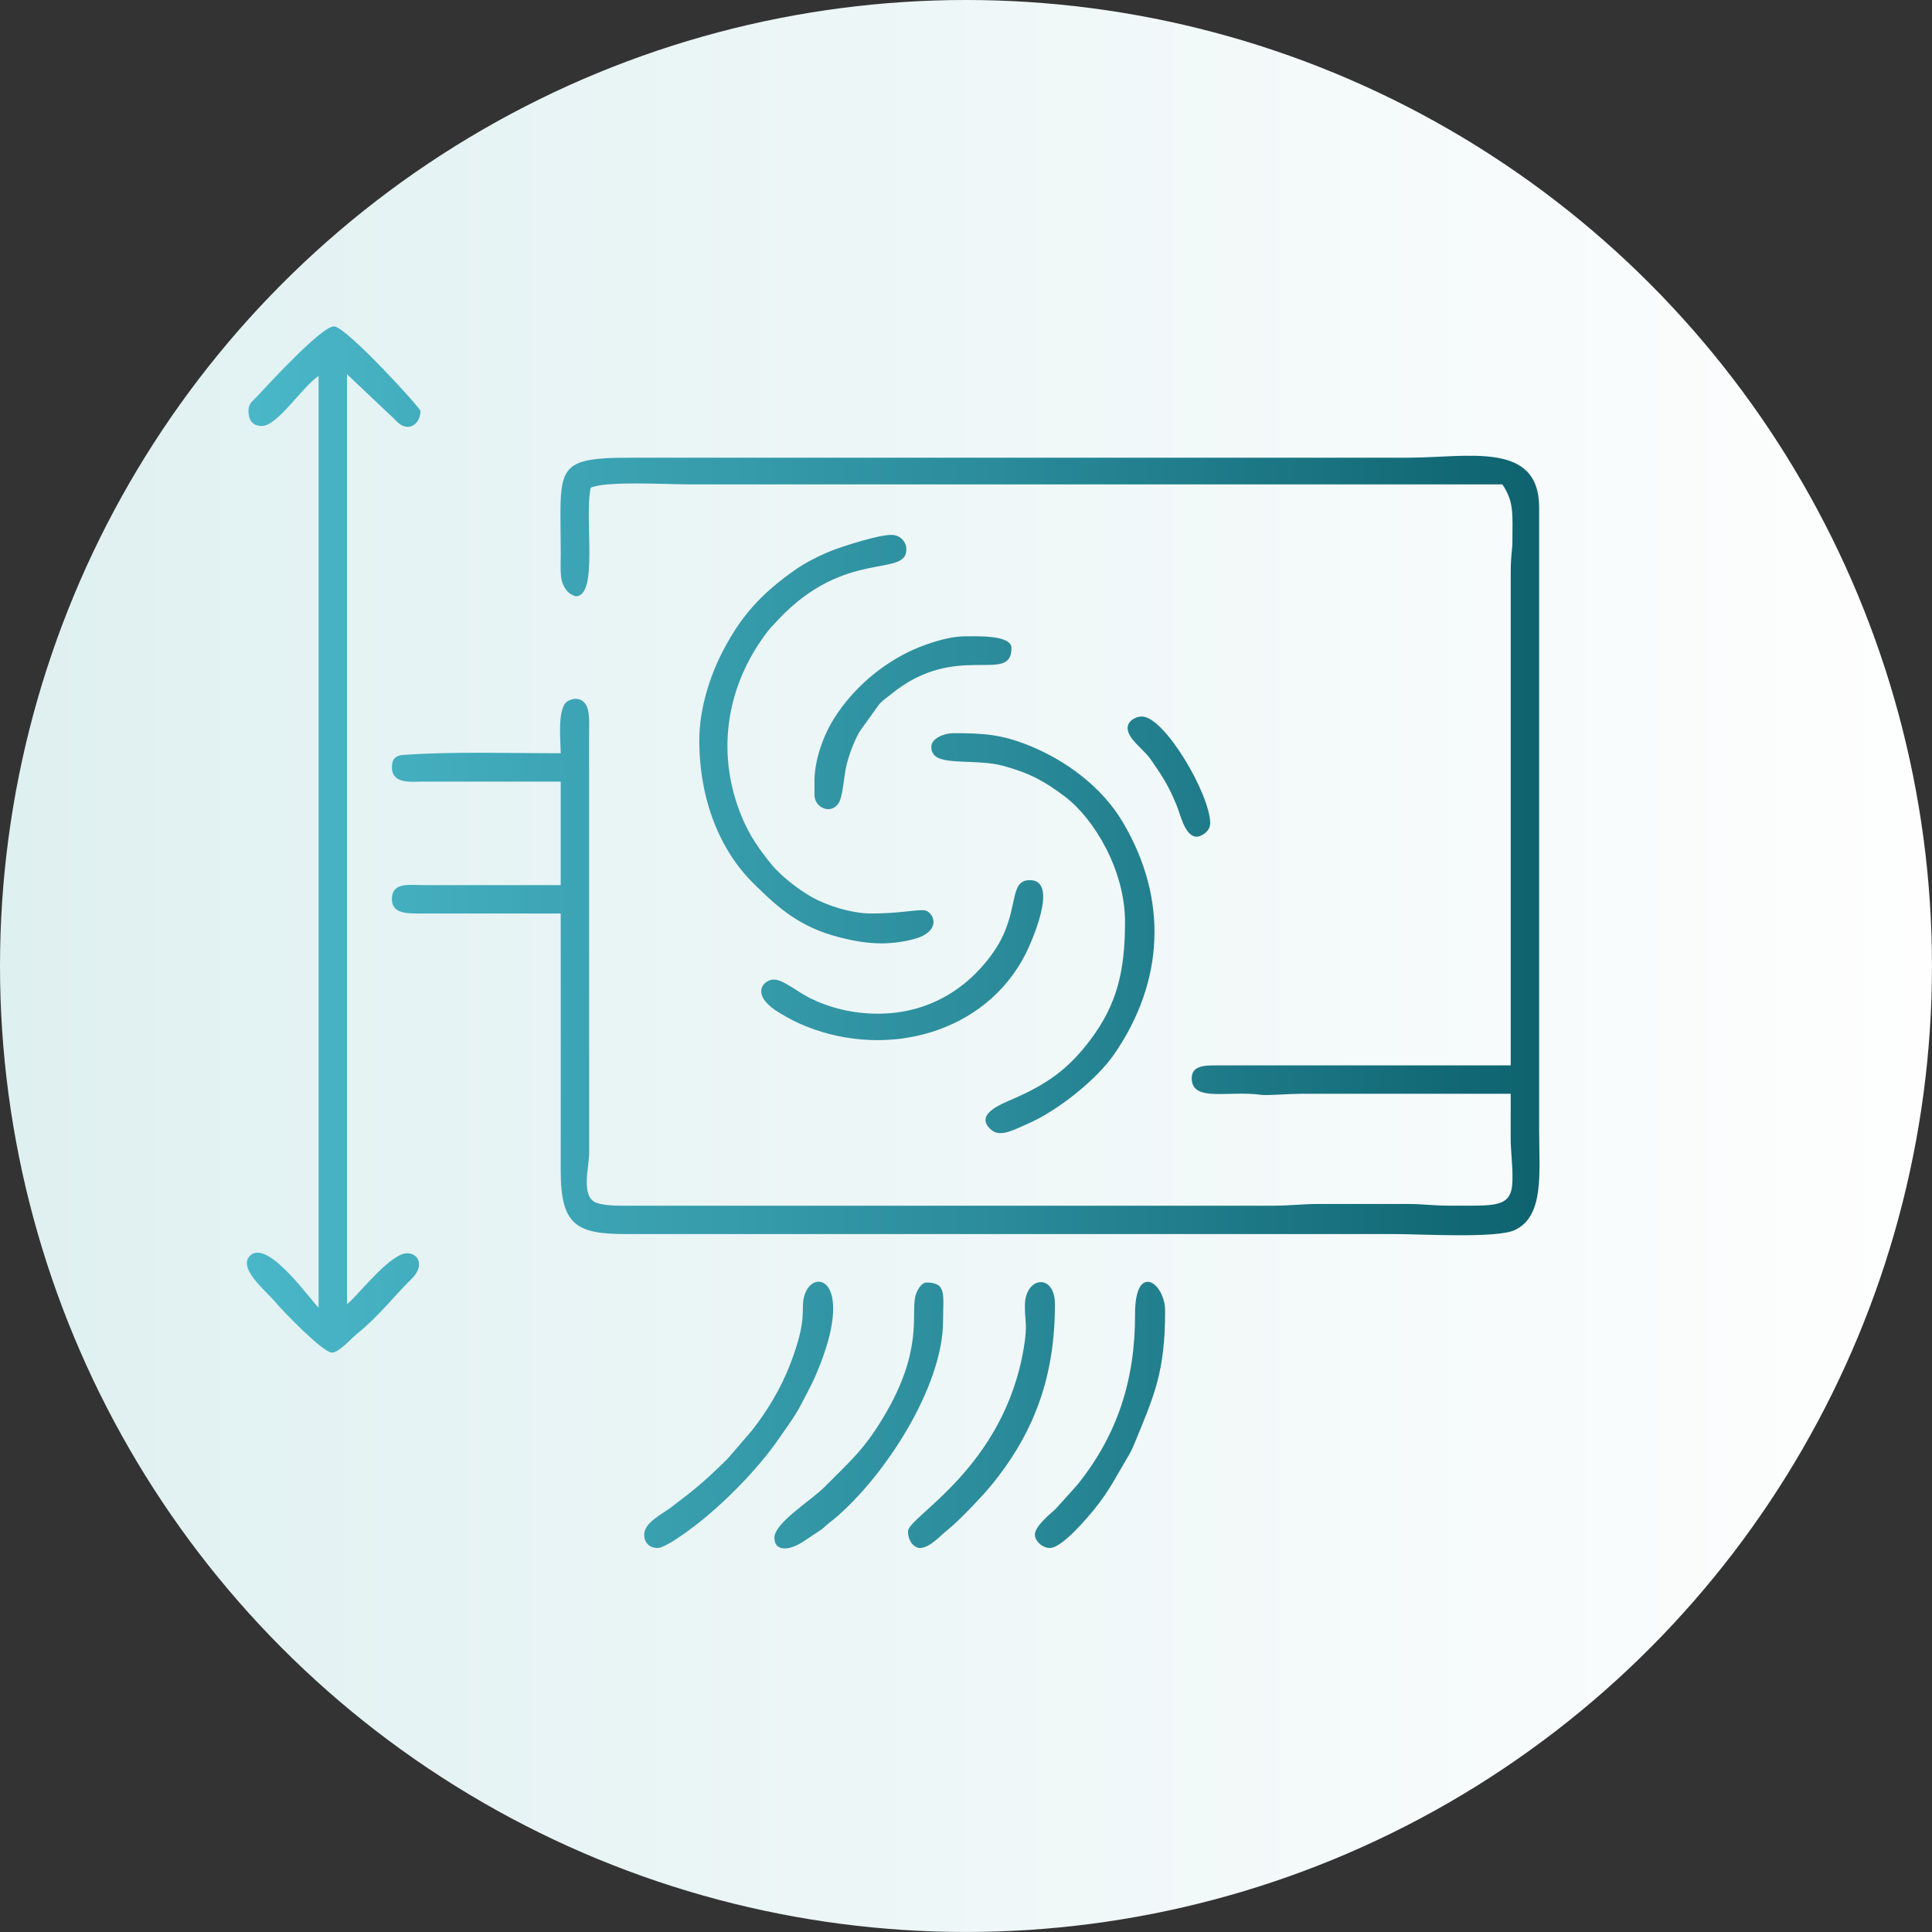
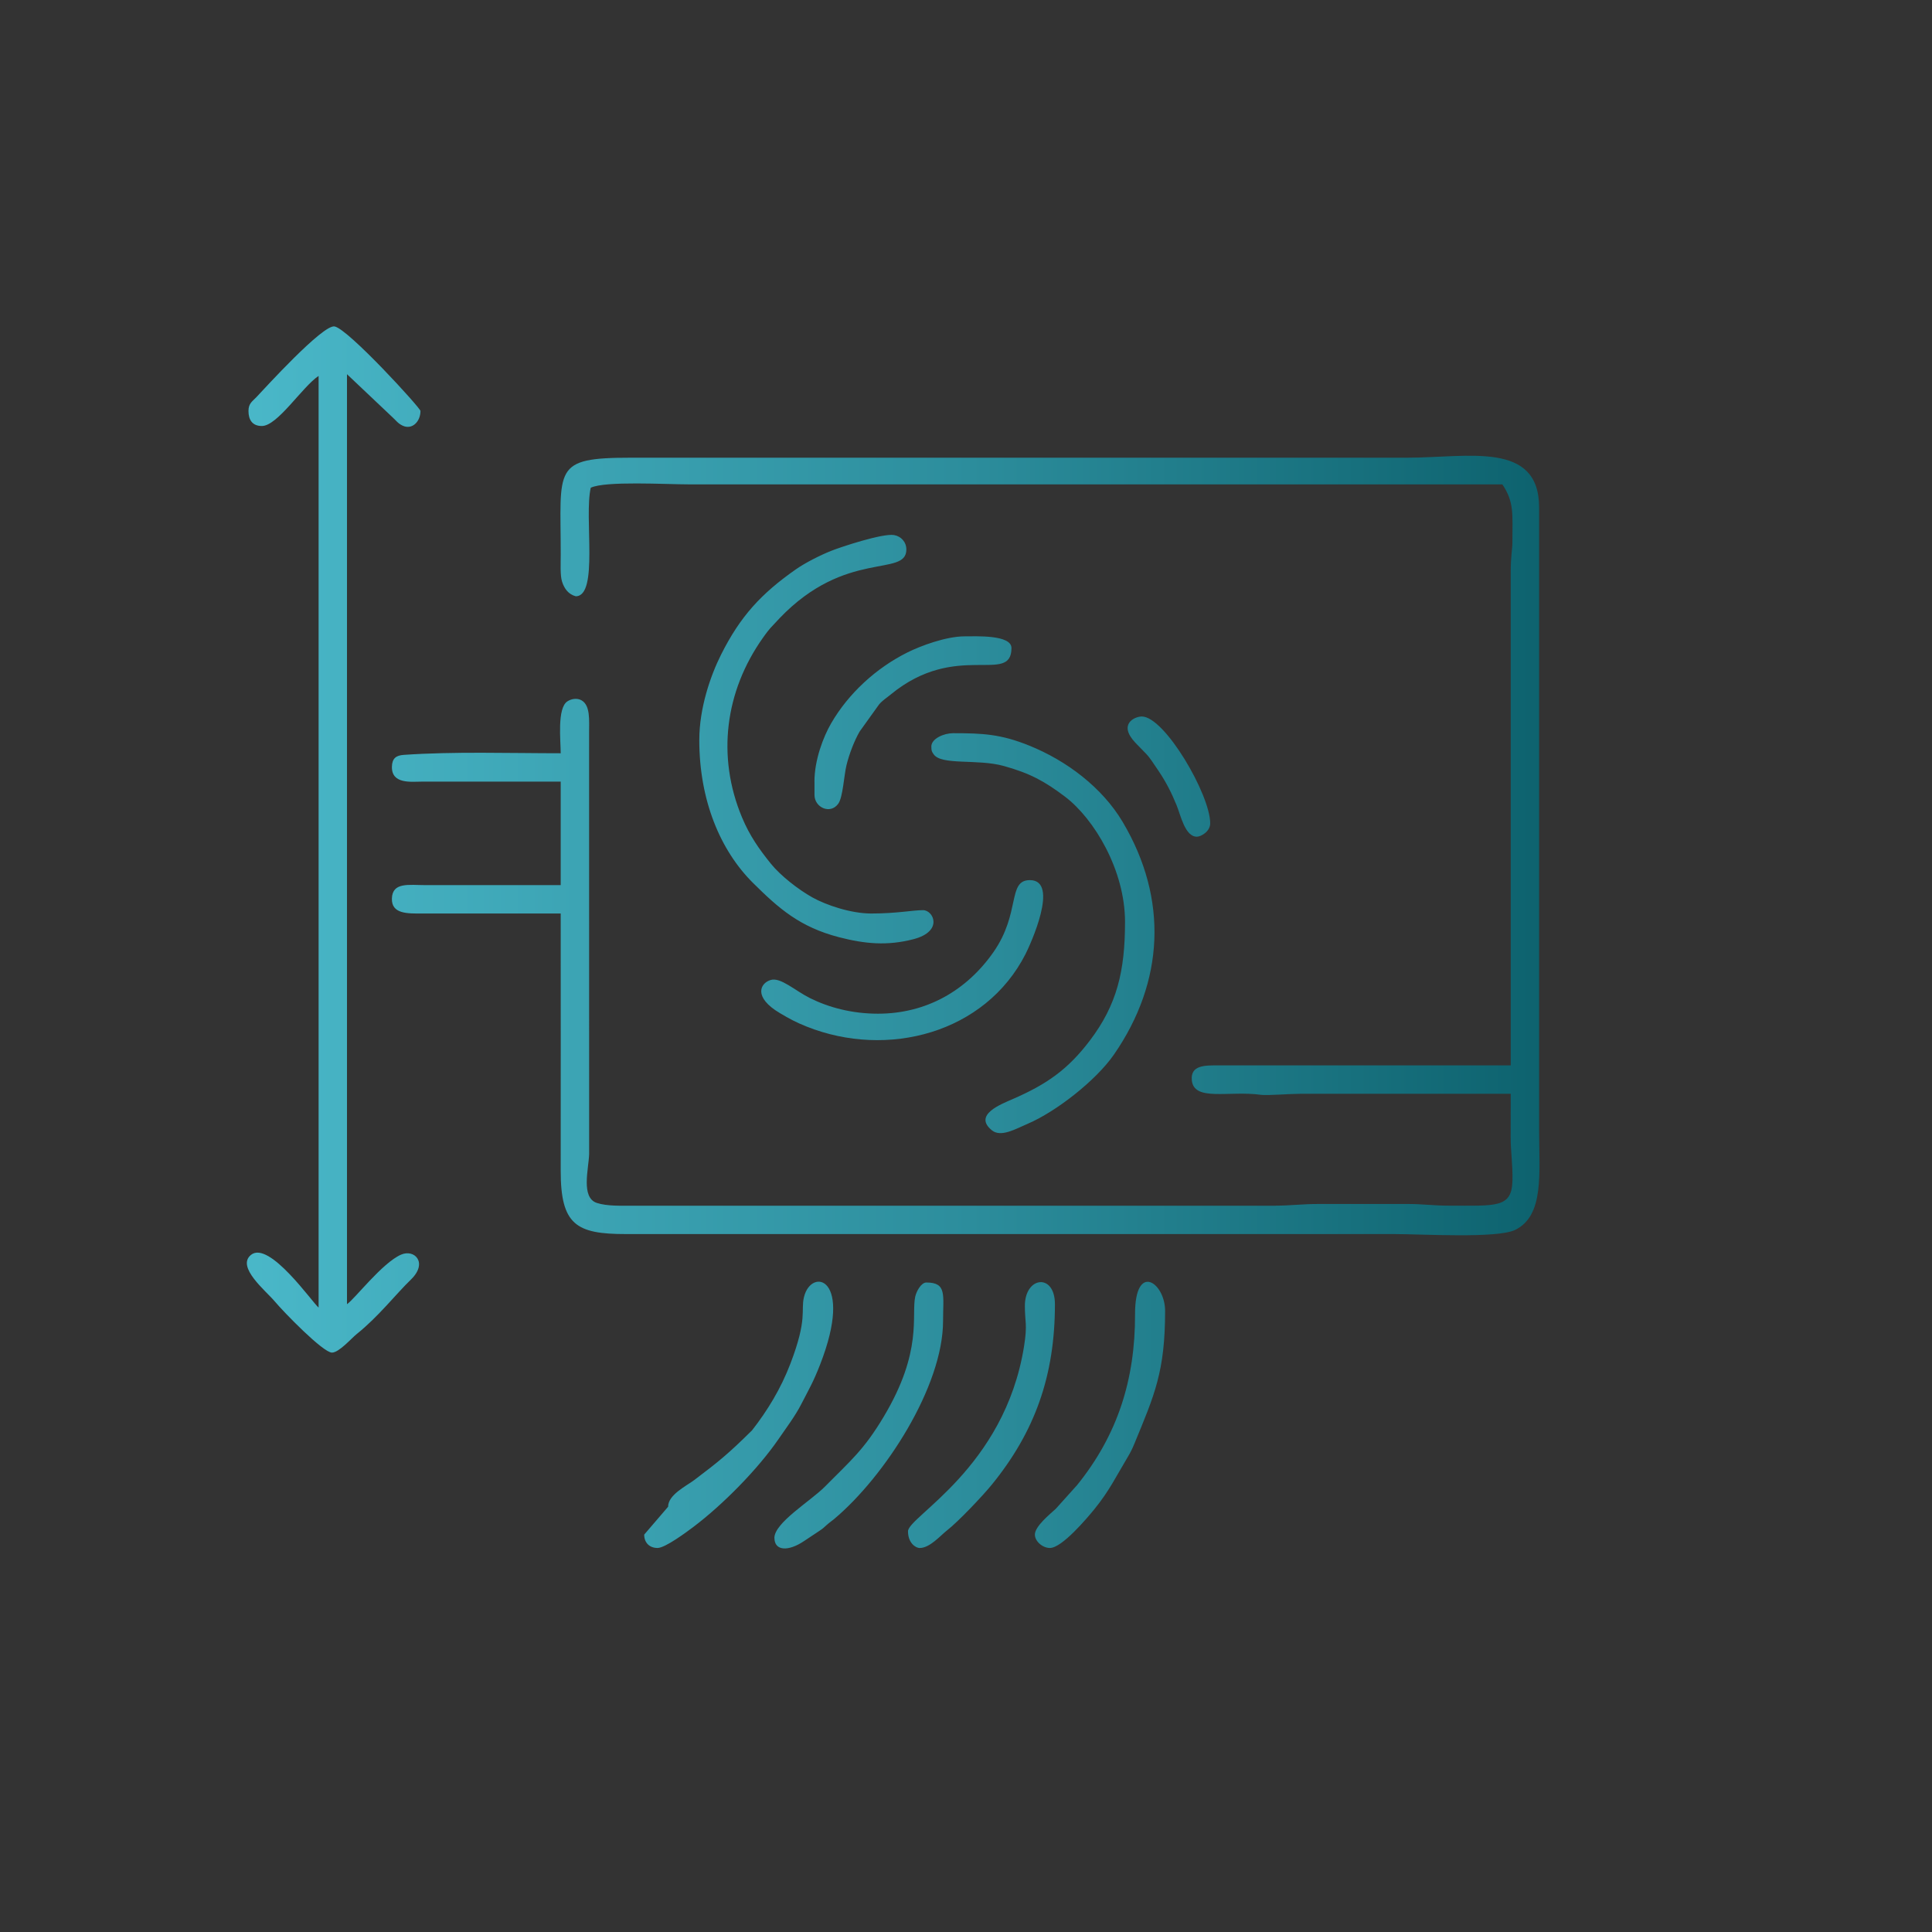
<svg xmlns="http://www.w3.org/2000/svg" xml:space="preserve" width="300px" height="300px" version="1.1" shape-rendering="geometricPrecision" text-rendering="geometricPrecision" image-rendering="optimizeQuality" fill-rule="evenodd" clip-rule="evenodd" viewBox="0 0 76097 76097">
  <rect x="0" y="0" width="76097" height="76097" fill="#333333" stroke="none" />
  <defs>
    <linearGradient id="id0" gradientUnits="userSpaceOnUse" x1="-0" y1="38048.5" x2="76096.9" y2="38048.5">
      <stop offset="0" stop-color="#DFF0F1" />
      <stop offset="1" stop-color="#FEFEFE" />
    </linearGradient>
    <linearGradient id="id1" gradientUnits="userSpaceOnUse" x1="9299.67" y1="36948.1" x2="60833.6" y2="36948.1">
      <stop offset="0" stop-color="#4AB8C9" />
      <stop offset="0.561" stop-color="#2C8D9C" />
      <stop offset="1" stop-color="#0D626E" />
    </linearGradient>
  </defs>
  <g id="Слой_x0020_1">
-     <circle fill="url(#id0)" cx="38048" cy="38048" r="38048" />
-     <path fill="url(#id1)" d="M50247 47490c-8423,0 -16845,-1 -25268,0 -511,0 -1066,23 -1470,-109 -639,-209 -321,-1347 -304,-1928l-2 -16574c1,-520 52,-1088 -293,-1292 -182,-107 -412,-60 -563,39 -410,268 -262,1561 -262,2043 -1987,0 -4224,-73 -6183,64 -306,21 -457,142 -465,464 -17,698 762,591 1190,589l5458 0 0 4077 -5327 0c-649,0 -1304,-129 -1322,530 -16,607 605,591 1190,588l5459 0c0,3376 4,6752 0,10127 -3,2141 616,2500 2565,2499l25377 0c1625,0 3249,0 4874,0 1104,0 4058,180 4771,-161 1162,-557 951,-2249 951,-3916l0 -24537c0,-2640 -2806,-1965 -5195,-1965 -2411,0 -4823,0 -7234,0 -4856,0 -9712,0 -14568,0 -2926,0 -5852,0 -8778,0 -3110,0 -2761,396 -2762,3814 0,352 -27,818 52,1066 91,286 255,502 539,578 913,0 322,-3117 592,-4275 572,-274 2959,-132 3868,-132 23588,0 24457,0 32038,0 472,705 395,1160 395,2282 0,294 -67,512 -66,1203l0 19400 -11509 0c-548,-4 -1108,-8 -1052,584 81,852 1465,399 2727,575 237,33 1135,-41 1548,-41l8286 0c0,570 1,1141 -2,1711 -2,563 85,1056 70,1711 -25,1089 -652,983 -2501,984 -644,0 -1031,-68 -1644,-66l-3486 0c-649,0 -1119,66 -1694,66zm-3106 -14534c160,0 526,-203 526,-526 0,-1131 -1792,-4209 -2696,-4209 -274,0 -948,298 -248,1037 568,599 408,359 919,1120 292,436 499,845 701,1337 160,388 330,1241 798,1241zm-15060 -2170l0 526c0,494 623,779 936,345 185,-257 224,-1109 324,-1518 108,-440 307,-960 517,-1324l769 -1072c147,-168 291,-252 462,-393 2577,-2118 4750,-359 4750,-1826 0,-530 -1408,-460 -1841,-460 -733,0 -1739,375 -2259,635 -1230,614 -2316,1608 -3000,2787 -314,541 -660,1450 -660,2300zm8681 29659c0,260 298,526 592,526 477,0 1470,-1183 1755,-1533 583,-716 858,-1295 1308,-2046 107,-178 181,-326 263,-526 791,-1919 1211,-2840 1211,-5233 0,-1114 -1189,-1949 -1184,131 7,2577 -690,4757 -2281,6729l-841 935c-217,200 -824,687 -824,1017zm-395 -9009c0,650 109,716 -35,1609 -771,4774 -4568,6690 -4568,7269 0,453 295,658 460,658 402,0 812,-487 1080,-696 433,-336 1400,-1355 1757,-1794 1707,-2095 2490,-4305 2490,-7112 0,-1235 -1184,-1102 -1184,66zm-9864 9141c0,506 537,548 1171,119 212,-143 381,-251 593,-394 158,-106 155,-111 292,-234 133,-119 163,-126 292,-234 2003,-1680 4294,-5225 4294,-7806 0,-1027 156,-1513 -658,-1513 -207,0 -392,353 -437,550 -166,742 313,2138 -1245,4740 -781,1305 -1282,1707 -2314,2750 -558,565 -1990,1420 -1990,2022zm-5130 -132c0,318 208,526 526,526 305,0 1162,-641 1409,-827 1162,-876 2548,-2282 3365,-3474 294,-428 647,-896 882,-1354 318,-620 466,-852 743,-1559 1356,-3468 -341,-3853 -631,-2670 -134,547 151,831 -534,2622 -381,997 -908,1855 -1513,2630l-942 1097c-916,906 -1302,1222 -2262,1947 -322,243 -1043,586 -1043,1061zm9207 -20518c-1023,0 -1941,-247 -2675,-613 -597,-298 -1159,-832 -1549,-715 -417,125 -698,678 365,1307 372,220 623,358 1050,528 3192,1272 7033,259 8620,-2852 180,-353 1362,-2916 174,-2916 -896,0 -352,1286 -1437,2838 -1052,1504 -2631,2423 -4547,2423zm2104 -10522c0,163 13,193 90,304 307,445 1725,173 2762,461 1021,283 1606,598 2410,1207 1155,874 2366,2902 2366,4933 0,1945 -319,3266 -1381,4669 -870,1150 -1708,1729 -3024,2303 -488,213 -1581,630 -842,1236 357,293 939,-52 1424,-260 1088,-464 2672,-1687 3390,-2726 1978,-2863 2139,-6121 346,-9148 -811,-1370 -2217,-2424 -3689,-3018 -1117,-451 -1827,-487 -2998,-487 -352,0 -855,209 -855,526zm-9141 -263c0,2377 824,4354 2121,5639 1010,1001 1838,1734 3389,2135 1004,260 1896,347 2932,75 1181,-309 783,-1142 371,-1142 -410,0 -1030,132 -2039,132 -808,0 -1787,-336 -2323,-636 -555,-311 -1255,-859 -1632,-1327 -454,-564 -831,-1092 -1136,-1823 -1006,-2407 -663,-4972 818,-7065 128,-181 245,-343 410,-510l254 -272c2611,-2726 4991,-1600 4991,-2703 0,-299 -208,-522 -484,-570 -444,-77 -2086,465 -2486,625 -439,176 -1018,471 -1380,724 -1368,957 -2190,1849 -2950,3364 -418,834 -855,2108 -855,3354zm-17756 -12955c0,353 155,592 526,592 620,0 1586,-1538 2236,-1973l0 36695c-220,-162 -1944,-2662 -2665,-2073 -585,478 589,1415 936,1829 351,419 1904,2019 2255,2019 278,0 775,-572 977,-733 853,-681 1547,-1578 2132,-2143 683,-660 144,-1214 -386,-983 -745,325 -1825,1747 -2131,1952l0 -36630 1791 1695c145,130 209,241 399,331 371,176 704,-153 704,-579 0,-114 -2839,-3223 -3382,-3328 -459,-89 -2768,2456 -3080,2785 -156,165 -312,243 -312,543z" />
+     <path fill="url(#id1)" d="M50247 47490c-8423,0 -16845,-1 -25268,0 -511,0 -1066,23 -1470,-109 -639,-209 -321,-1347 -304,-1928l-2 -16574c1,-520 52,-1088 -293,-1292 -182,-107 -412,-60 -563,39 -410,268 -262,1561 -262,2043 -1987,0 -4224,-73 -6183,64 -306,21 -457,142 -465,464 -17,698 762,591 1190,589l5458 0 0 4077 -5327 0c-649,0 -1304,-129 -1322,530 -16,607 605,591 1190,588l5459 0c0,3376 4,6752 0,10127 -3,2141 616,2500 2565,2499l25377 0c1625,0 3249,0 4874,0 1104,0 4058,180 4771,-161 1162,-557 951,-2249 951,-3916l0 -24537c0,-2640 -2806,-1965 -5195,-1965 -2411,0 -4823,0 -7234,0 -4856,0 -9712,0 -14568,0 -2926,0 -5852,0 -8778,0 -3110,0 -2761,396 -2762,3814 0,352 -27,818 52,1066 91,286 255,502 539,578 913,0 322,-3117 592,-4275 572,-274 2959,-132 3868,-132 23588,0 24457,0 32038,0 472,705 395,1160 395,2282 0,294 -67,512 -66,1203l0 19400 -11509 0c-548,-4 -1108,-8 -1052,584 81,852 1465,399 2727,575 237,33 1135,-41 1548,-41l8286 0c0,570 1,1141 -2,1711 -2,563 85,1056 70,1711 -25,1089 -652,983 -2501,984 -644,0 -1031,-68 -1644,-66l-3486 0c-649,0 -1119,66 -1694,66zm-3106 -14534c160,0 526,-203 526,-526 0,-1131 -1792,-4209 -2696,-4209 -274,0 -948,298 -248,1037 568,599 408,359 919,1120 292,436 499,845 701,1337 160,388 330,1241 798,1241zm-15060 -2170l0 526c0,494 623,779 936,345 185,-257 224,-1109 324,-1518 108,-440 307,-960 517,-1324l769 -1072c147,-168 291,-252 462,-393 2577,-2118 4750,-359 4750,-1826 0,-530 -1408,-460 -1841,-460 -733,0 -1739,375 -2259,635 -1230,614 -2316,1608 -3000,2787 -314,541 -660,1450 -660,2300zm8681 29659c0,260 298,526 592,526 477,0 1470,-1183 1755,-1533 583,-716 858,-1295 1308,-2046 107,-178 181,-326 263,-526 791,-1919 1211,-2840 1211,-5233 0,-1114 -1189,-1949 -1184,131 7,2577 -690,4757 -2281,6729l-841 935c-217,200 -824,687 -824,1017zm-395 -9009c0,650 109,716 -35,1609 -771,4774 -4568,6690 -4568,7269 0,453 295,658 460,658 402,0 812,-487 1080,-696 433,-336 1400,-1355 1757,-1794 1707,-2095 2490,-4305 2490,-7112 0,-1235 -1184,-1102 -1184,66zm-9864 9141c0,506 537,548 1171,119 212,-143 381,-251 593,-394 158,-106 155,-111 292,-234 133,-119 163,-126 292,-234 2003,-1680 4294,-5225 4294,-7806 0,-1027 156,-1513 -658,-1513 -207,0 -392,353 -437,550 -166,742 313,2138 -1245,4740 -781,1305 -1282,1707 -2314,2750 -558,565 -1990,1420 -1990,2022zm-5130 -132c0,318 208,526 526,526 305,0 1162,-641 1409,-827 1162,-876 2548,-2282 3365,-3474 294,-428 647,-896 882,-1354 318,-620 466,-852 743,-1559 1356,-3468 -341,-3853 -631,-2670 -134,547 151,831 -534,2622 -381,997 -908,1855 -1513,2630c-916,906 -1302,1222 -2262,1947 -322,243 -1043,586 -1043,1061zm9207 -20518c-1023,0 -1941,-247 -2675,-613 -597,-298 -1159,-832 -1549,-715 -417,125 -698,678 365,1307 372,220 623,358 1050,528 3192,1272 7033,259 8620,-2852 180,-353 1362,-2916 174,-2916 -896,0 -352,1286 -1437,2838 -1052,1504 -2631,2423 -4547,2423zm2104 -10522c0,163 13,193 90,304 307,445 1725,173 2762,461 1021,283 1606,598 2410,1207 1155,874 2366,2902 2366,4933 0,1945 -319,3266 -1381,4669 -870,1150 -1708,1729 -3024,2303 -488,213 -1581,630 -842,1236 357,293 939,-52 1424,-260 1088,-464 2672,-1687 3390,-2726 1978,-2863 2139,-6121 346,-9148 -811,-1370 -2217,-2424 -3689,-3018 -1117,-451 -1827,-487 -2998,-487 -352,0 -855,209 -855,526zm-9141 -263c0,2377 824,4354 2121,5639 1010,1001 1838,1734 3389,2135 1004,260 1896,347 2932,75 1181,-309 783,-1142 371,-1142 -410,0 -1030,132 -2039,132 -808,0 -1787,-336 -2323,-636 -555,-311 -1255,-859 -1632,-1327 -454,-564 -831,-1092 -1136,-1823 -1006,-2407 -663,-4972 818,-7065 128,-181 245,-343 410,-510l254 -272c2611,-2726 4991,-1600 4991,-2703 0,-299 -208,-522 -484,-570 -444,-77 -2086,465 -2486,625 -439,176 -1018,471 -1380,724 -1368,957 -2190,1849 -2950,3364 -418,834 -855,2108 -855,3354zm-17756 -12955c0,353 155,592 526,592 620,0 1586,-1538 2236,-1973l0 36695c-220,-162 -1944,-2662 -2665,-2073 -585,478 589,1415 936,1829 351,419 1904,2019 2255,2019 278,0 775,-572 977,-733 853,-681 1547,-1578 2132,-2143 683,-660 144,-1214 -386,-983 -745,325 -1825,1747 -2131,1952l0 -36630 1791 1695c145,130 209,241 399,331 371,176 704,-153 704,-579 0,-114 -2839,-3223 -3382,-3328 -459,-89 -2768,2456 -3080,2785 -156,165 -312,243 -312,543z" />
  </g>
</svg>